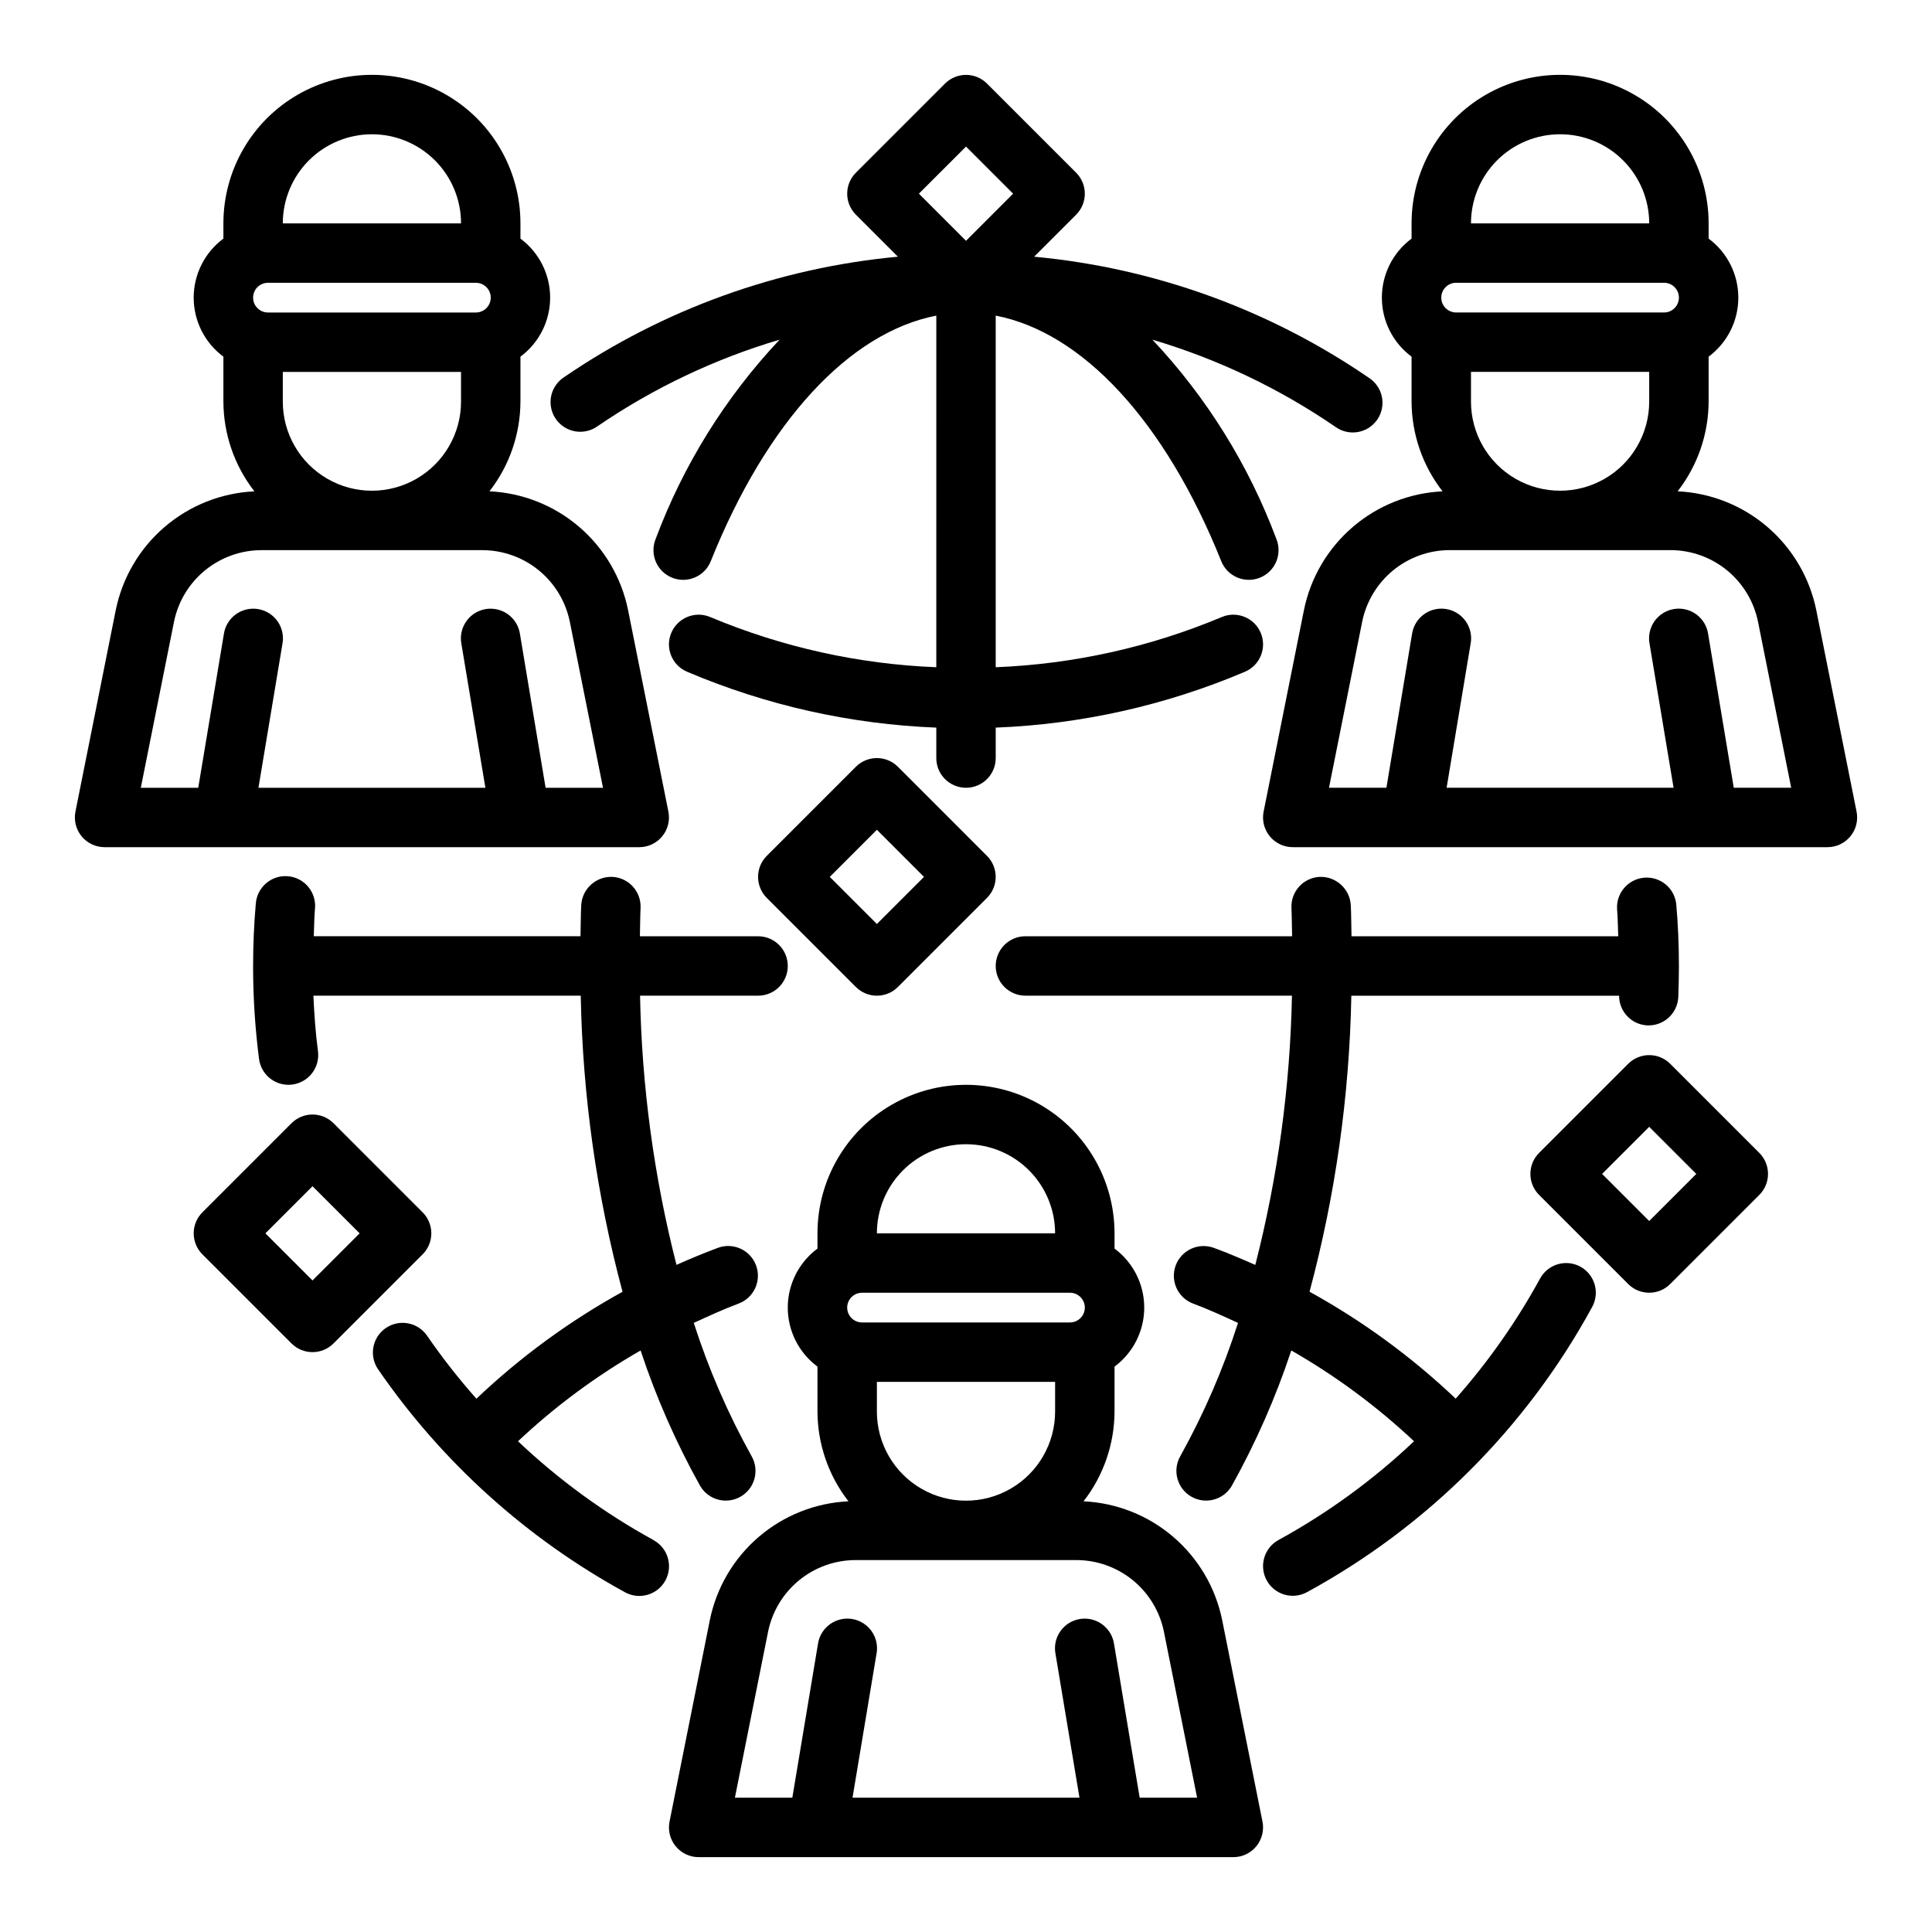
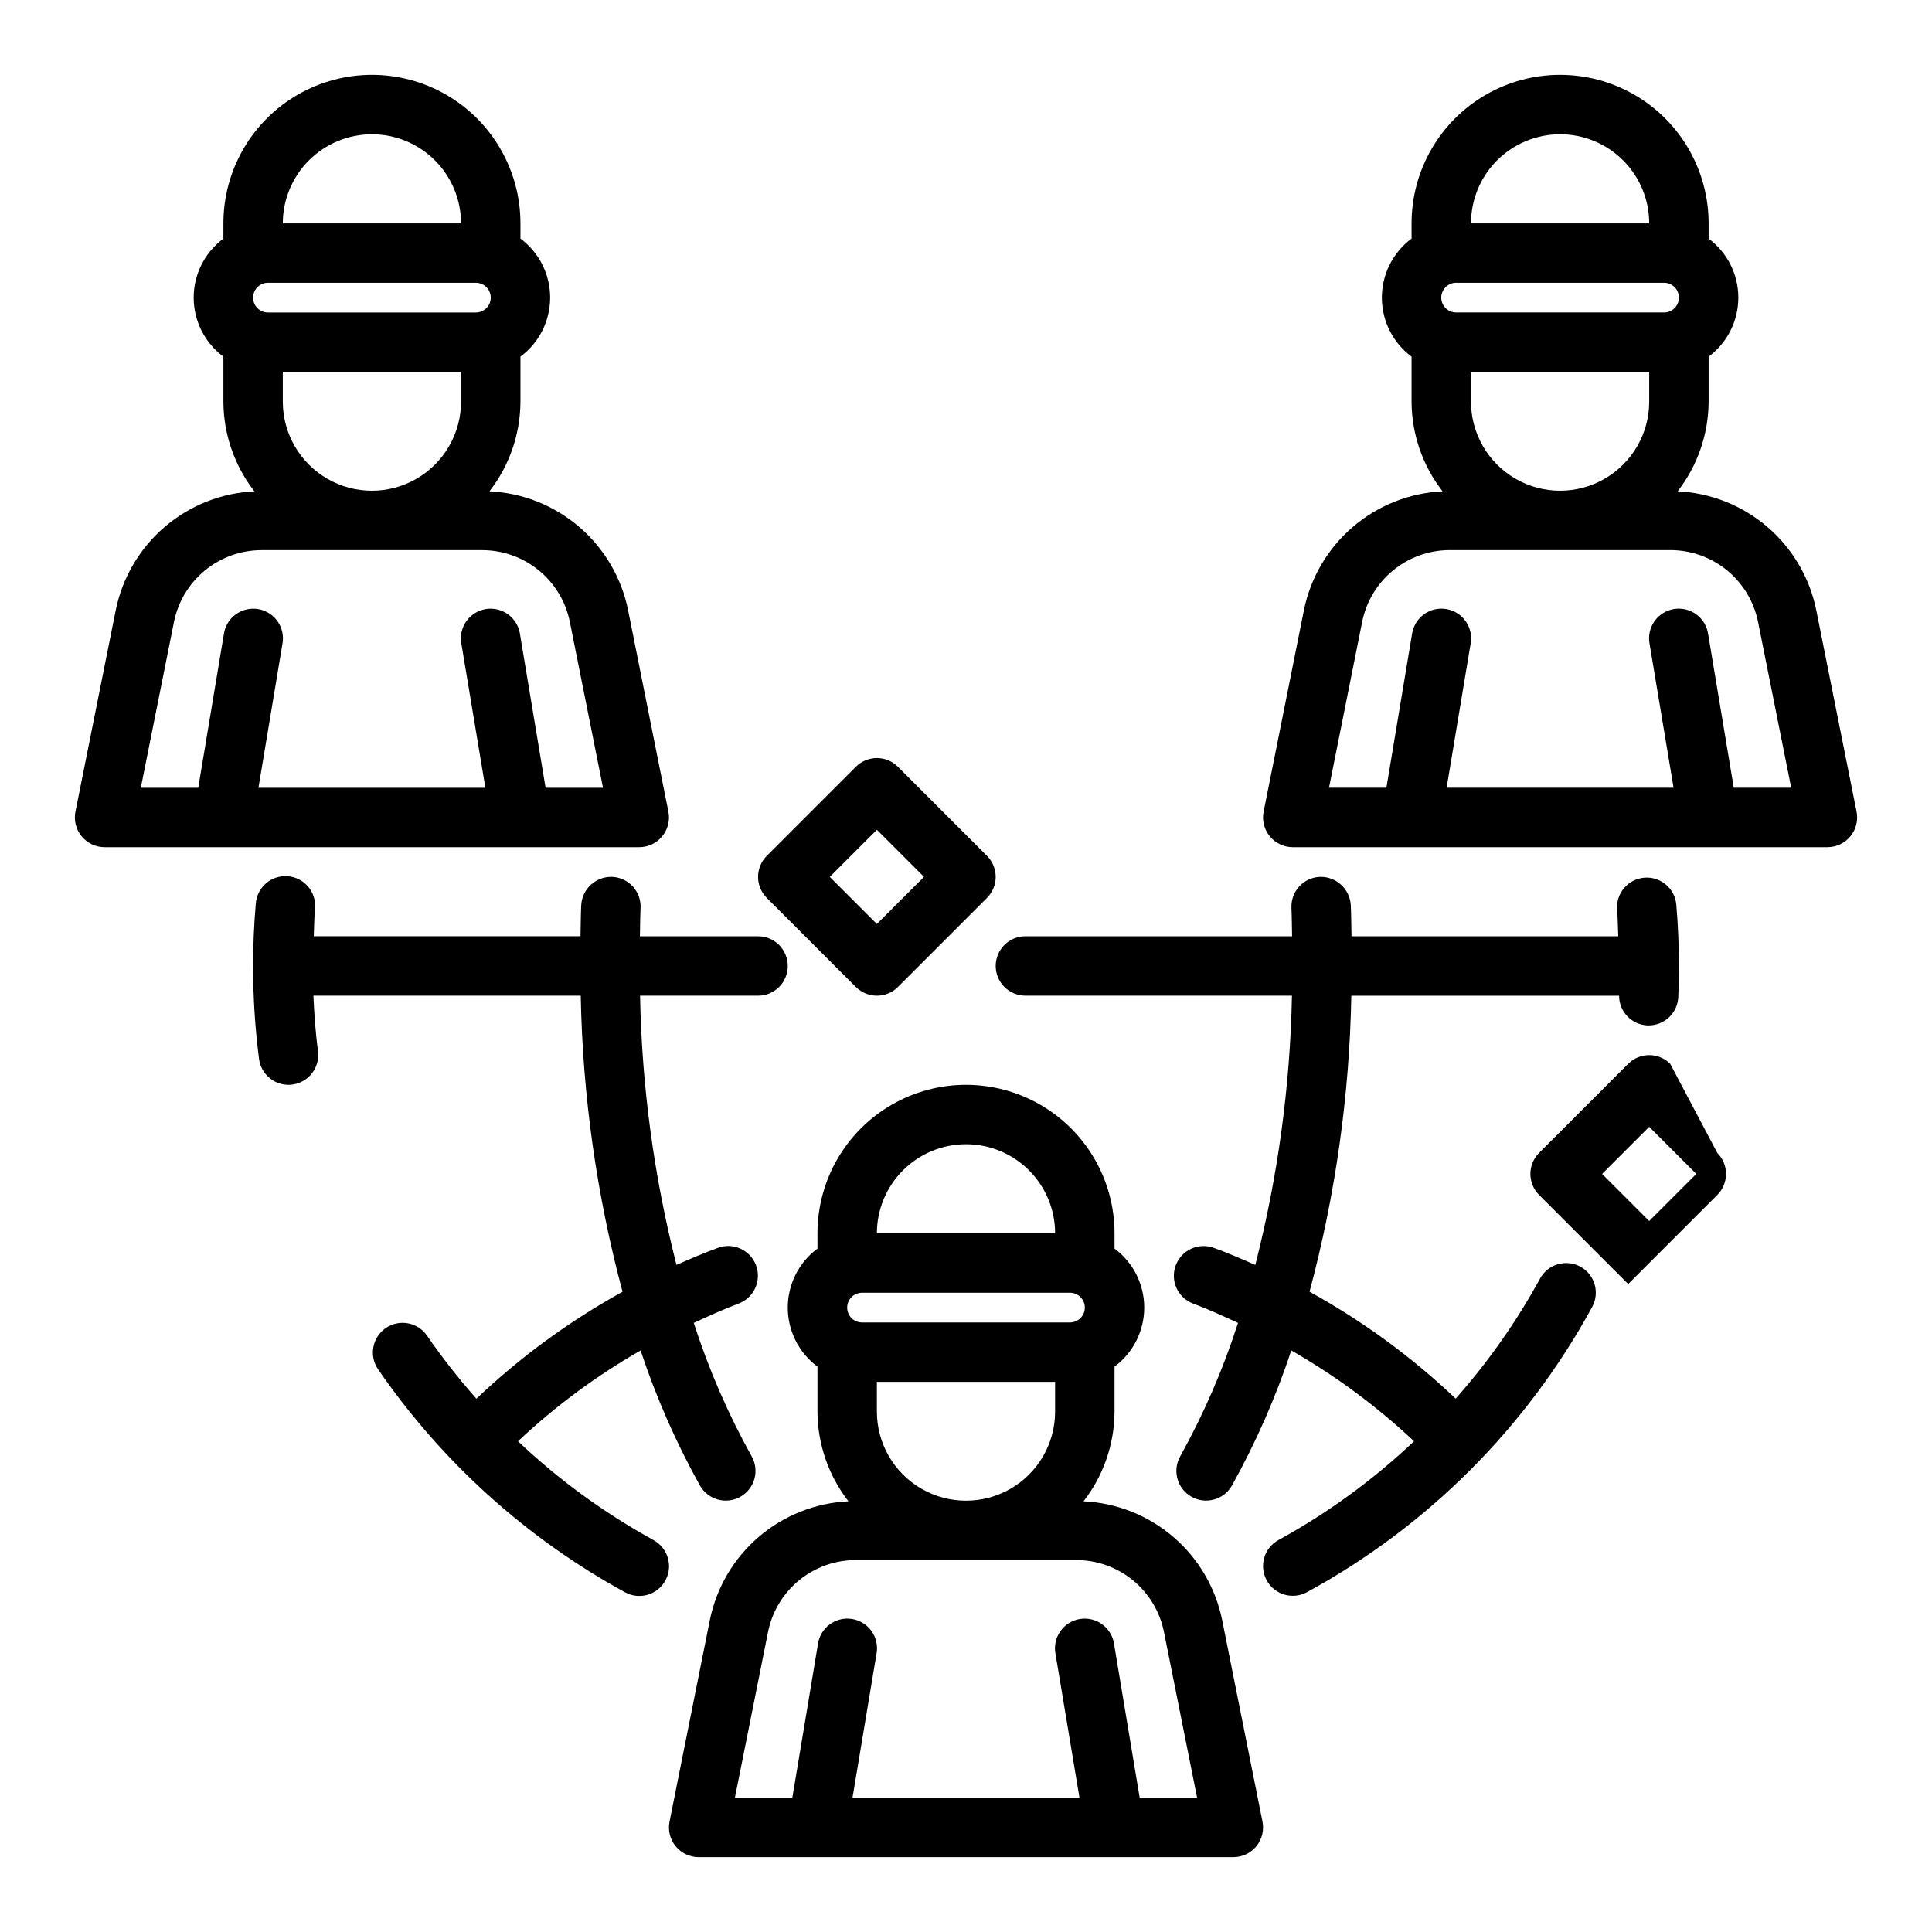
<svg xmlns="http://www.w3.org/2000/svg" fill="#000000" width="800px" height="800px" version="1.1" viewBox="144 144 512 512">
  <g>
-     <path d="m302.39 256.93c14.777-10.098 31.043-17.828 48.207-22.91-14.355 15.258-25.527 33.223-32.859 52.848-1.617 4.035 0.344 8.617 4.383 10.234 4.035 1.617 8.621-0.344 10.238-4.379 14.855-37.055 36.762-60.613 59.773-65.078l-0.004 93.18c-20.598-0.816-40.879-5.32-59.891-13.293-3.996-1.707-8.621 0.156-10.328 4.156-1.703 4 0.16 8.621 4.16 10.328 20.938 8.902 43.324 13.926 66.059 14.812v8.07c0 4.348 3.527 7.871 7.875 7.871s7.871-3.523 7.871-7.871v-8.07c22.738-0.887 45.121-5.91 66.062-14.812 4-1.707 5.859-6.328 4.156-10.328-1.707-4-6.328-5.863-10.328-4.156-19.008 7.973-39.293 12.477-59.891 13.293v-93.18c23.012 4.441 44.918 28.023 59.773 65.078 1.617 4.035 6.199 5.996 10.234 4.379 4.039-1.617 6-6.199 4.383-10.234-7.332-19.625-18.504-37.59-32.859-52.848 17.266 5.117 33.625 12.906 48.477 23.09 1.719 1.246 3.867 1.746 5.961 1.387 2.09-0.359 3.949-1.551 5.152-3.301 1.199-1.75 1.645-3.91 1.23-5.992-0.414-2.082-1.652-3.91-3.434-5.066-26.359-18.094-56.906-29.148-88.738-32.109l11.133-11.133h-0.004c3.074-3.074 3.074-8.055 0-11.129l-23.617-23.617c-3.074-3.074-8.055-3.074-11.129 0l-23.617 23.617c-3.074 3.074-3.074 8.055 0 11.129l11.133 11.133c-31.719 2.949-62.16 13.93-88.453 31.914-1.781 1.152-3.027 2.977-3.445 5.059-0.418 2.082 0.02 4.246 1.219 6 1.203 1.75 3.059 2.945 5.152 3.309 2.094 0.363 4.242-0.133 5.965-1.379zm97.613-74.086 12.484 12.484-12.484 12.488-12.488-12.488z" />
    <path d="m317.18 552.13c-13.039-7.156-25.105-15.953-35.902-26.184 9.852-9.262 20.754-17.336 32.488-24.055 4.109 12.41 9.383 24.402 15.742 35.824 2.16 3.773 6.973 5.082 10.746 2.922s5.082-6.973 2.922-10.746c-6.258-11.238-11.387-23.066-15.32-35.312 3.938-1.793 7.809-3.606 11.879-5.117 4.074-1.523 6.144-6.059 4.625-10.137-1.523-4.074-6.059-6.144-10.137-4.625-3.715 1.379-7.352 2.906-10.949 4.504-5.957-23.328-9.195-47.266-9.652-71.336h31.277c4.348 0 7.871-3.523 7.871-7.871s-3.523-7.875-7.871-7.875h-31.316c0.062-2.504 0.062-5.039 0.172-7.519l0.004 0.004c0.094-2.086-0.645-4.129-2.051-5.672-1.41-1.543-3.375-2.461-5.461-2.555-4.328-0.152-7.981 3.188-8.219 7.508-0.125 2.707-0.125 5.512-0.188 8.227h-70.684c0.109-2.363 0.102-4.824 0.309-7.195 0.23-2.106-0.395-4.219-1.738-5.859-1.348-1.641-3.297-2.668-5.41-2.848-2.113-0.184-4.211 0.496-5.816 1.879-1.605 1.383-2.586 3.359-2.719 5.477-0.473 5.406-0.707 10.918-0.707 16.43-0.008 8.234 0.52 16.461 1.574 24.629 0.508 3.918 3.844 6.852 7.793 6.859 0.344 0 0.691-0.027 1.031-0.074 4.309-0.559 7.352-4.504 6.793-8.816-0.637-4.856-0.992-9.785-1.211-14.73h70.848v0.004c0.496 26.504 4.215 52.852 11.074 78.461-14.062 7.758-27.074 17.281-38.723 28.34-4.711-5.316-9.094-10.91-13.121-16.762-2.477-3.523-7.332-4.402-10.887-1.969-3.559 2.438-4.492 7.277-2.102 10.863 16.902 24.582 39.34 44.852 65.512 59.176 3.816 2.082 8.598 0.676 10.68-3.141 2.086-3.816 0.68-8.602-3.141-10.684z" />
    <path d="m562.82 479.68c-1.836-1-3.992-1.23-5.996-0.641-2 0.59-3.688 1.953-4.688 3.789-6.242 11.41-13.742 22.086-22.363 31.828-11.652-11.059-24.668-20.582-38.73-28.34 6.859-25.602 10.578-51.945 11.074-78.445h70.961c-0.008 4.199 3.285 7.66 7.477 7.871h0.34c4.219 0.004 7.691-3.316 7.871-7.531 0.102-2.703 0.164-5.457 0.164-8.211 0-5.512-0.234-11.02-0.707-16.422-0.473-4.246-4.242-7.344-8.5-6.977-4.258 0.367-7.445 4.066-7.18 8.328 0.203 2.363 0.195 4.793 0.309 7.195h-70.688c-0.062-2.738-0.062-5.512-0.188-8.227-0.246-4.32-3.894-7.656-8.219-7.516-2.086 0.094-4.047 1.012-5.457 2.555-1.406 1.539-2.144 3.578-2.051 5.664 0.109 2.481 0.109 5.016 0.172 7.519l-70.676-0.004c-4.348 0-7.871 3.527-7.871 7.875 0 4.348 3.523 7.871 7.871 7.871h70.637c-0.477 24.078-3.738 48.02-9.715 71.352-3.598-1.574-7.234-3.148-10.949-4.504-1.957-0.73-4.125-0.652-6.027 0.215-1.898 0.867-3.379 2.453-4.109 4.41-1.52 4.078 0.551 8.613 4.625 10.137 4.07 1.512 7.965 3.32 11.879 5.117-3.922 12.238-9.043 24.062-15.285 35.297-2.164 3.773-0.855 8.586 2.918 10.746 3.773 2.16 8.586 0.852 10.746-2.922 6.359-11.422 11.633-23.414 15.742-35.824 11.746 6.723 22.664 14.797 32.527 24.062-10.797 10.227-22.867 19.02-35.91 26.168-3.816 2.082-5.223 6.867-3.141 10.684 2.082 3.816 6.863 5.223 10.684 3.141 31.93-17.402 58.168-43.641 75.57-75.57 1.004-1.832 1.238-3.988 0.656-5.992-0.586-2.004-1.941-3.695-3.773-4.699z" />
    <path d="m313.41 368.51c2.363 0 4.602-1.062 6.098-2.894 1.496-1.832 2.09-4.238 1.617-6.555l-10.676-53.371c-1.742-8.59-6.305-16.352-12.957-22.055-6.656-5.707-15.023-9.023-23.781-9.434 5.293-6.797 8.18-15.16 8.211-23.773v-11.91c4.953-3.672 7.871-9.477 7.871-15.641 0-6.168-2.918-11.969-7.871-15.645v-4.035c0-14.062-7.5-27.059-19.68-34.09-12.18-7.031-27.184-7.031-39.359 0-12.18 7.031-19.68 20.027-19.68 34.09v4.039-0.004c-4.953 3.676-7.875 9.477-7.875 15.645 0 6.164 2.922 11.969 7.875 15.641v11.91c0.027 8.617 2.918 16.98 8.211 23.781-8.758 0.41-17.125 3.727-23.781 9.434-6.656 5.703-11.215 13.465-12.961 22.055l-10.672 53.363c-0.473 2.316 0.121 4.723 1.613 6.555 1.496 1.832 3.734 2.894 6.102 2.894zm-94.465-118.08v-7.871h47.23v7.871h0.004c0 8.438-4.504 16.234-11.809 20.453-7.309 4.219-16.309 4.219-23.617 0s-11.809-12.016-11.809-20.453zm51.168-31.488c2.176 0 3.938 1.762 3.938 3.938 0 2.172-1.762 3.934-3.938 3.934h-55.105 0.004c-2.176 0-3.938-1.762-3.938-3.934 0-2.176 1.762-3.938 3.938-3.938zm-27.551-39.359c6.262 0 12.27 2.488 16.699 6.918 4.43 4.426 6.918 10.434 6.918 16.699h-47.234c0-6.266 2.488-12.273 6.918-16.699 4.43-4.43 10.434-6.918 16.699-6.918zm-52.453 129.2c1.086-5.348 3.981-10.156 8.199-13.617 4.223-3.457 9.504-5.356 14.961-5.371h58.586c5.453 0.016 10.738 1.914 14.957 5.371 4.219 3.461 7.117 8.27 8.199 13.617l8.793 43.988h-15.215l-6.777-40.652v0.004c-0.285-2.113-1.414-4.016-3.129-5.281-1.711-1.262-3.863-1.777-5.965-1.43-2.098 0.352-3.969 1.535-5.18 3.285-1.211 1.75-1.664 3.918-1.25 6.004l6.344 38.07h-60.141l6.344-38.07c0.414-2.086-0.039-4.254-1.25-6.004-1.211-1.75-3.082-2.934-5.18-3.285-2.102-0.348-4.254 0.168-5.969 1.43-1.711 1.266-2.84 3.168-3.125 5.281l-6.777 40.648h-15.219z" />
    <path d="m625.33 305.69c-1.746-8.59-6.305-16.352-12.961-22.055-6.656-5.707-15.023-9.023-23.777-9.434 5.289-6.797 8.176-15.16 8.211-23.773v-11.91c4.949-3.672 7.871-9.477 7.871-15.641 0-6.168-2.922-11.969-7.871-15.645v-4.035c0-14.062-7.504-27.059-19.684-34.09-12.176-7.031-27.18-7.031-39.359 0-12.176 7.031-19.68 20.027-19.68 34.09v4.039-0.004c-4.953 3.676-7.871 9.477-7.871 15.645 0 6.164 2.918 11.969 7.871 15.641v11.91c0.031 8.617 2.918 16.98 8.211 23.781-8.754 0.41-17.125 3.727-23.777 9.434-6.656 5.703-11.219 13.465-12.961 22.055l-10.676 53.363c-0.473 2.316 0.121 4.723 1.617 6.555 1.496 1.832 3.734 2.894 6.098 2.894h141.7c2.363 0 4.602-1.062 6.098-2.894 1.496-1.832 2.09-4.238 1.613-6.555zm-91.504-55.262v-7.871h47.23v7.871c0 8.438-4.5 16.234-11.809 20.453-7.305 4.219-16.309 4.219-23.613 0-7.309-4.219-11.809-12.016-11.809-20.453zm51.168-31.488c2.172 0 3.934 1.762 3.934 3.938 0 2.172-1.762 3.934-3.934 3.934h-55.105c-2.172 0-3.938-1.762-3.938-3.934 0-2.176 1.766-3.938 3.938-3.938zm-27.555-39.359c6.266 0 12.273 2.488 16.699 6.918 4.43 4.426 6.918 10.434 6.918 16.699h-47.23c0-6.266 2.488-12.273 6.914-16.699 4.43-4.43 10.438-6.918 16.699-6.918zm46.027 173.18-6.777-40.652v0.004c-0.285-2.113-1.414-4.016-3.125-5.281-1.715-1.262-3.867-1.777-5.965-1.43-2.102 0.352-3.969 1.535-5.184 3.285-1.211 1.75-1.66 3.918-1.25 6.004l6.348 38.07h-60.145l6.344-38.07c0.414-2.086-0.035-4.254-1.25-6.004-1.211-1.75-3.078-2.934-5.18-3.285-2.102-0.348-4.25 0.168-5.965 1.43-1.715 1.266-2.84 3.168-3.129 5.281l-6.777 40.648h-15.215l8.793-43.988c1.082-5.348 3.981-10.156 8.199-13.617 4.219-3.457 9.504-5.356 14.961-5.371h58.582c5.457 0.016 10.742 1.914 14.961 5.371 4.219 3.461 7.113 8.27 8.199 13.617l8.793 43.988z" />
-     <path d="m586.62 425.92c-3.074-3.074-8.059-3.074-11.133 0l-23.617 23.617h0.004c-3.074 3.07-3.074 8.055 0 11.129l23.617 23.617h-0.004c3.074 3.07 8.059 3.07 11.133 0l23.617-23.617c3.07-3.074 3.07-8.059 0-11.129zm-5.566 41.664-12.484-12.484 12.484-12.484 12.484 12.484z" />
+     <path d="m586.62 425.92c-3.074-3.074-8.059-3.074-11.133 0l-23.617 23.617h0.004c-3.074 3.07-3.074 8.055 0 11.129l23.617 23.617h-0.004l23.617-23.617c3.07-3.074 3.07-8.059 0-11.129zm-5.566 41.664-12.484-12.484 12.484-12.484 12.484 12.484z" />
    <path d="m381.95 347.2c-3.074-3.07-8.059-3.07-11.133 0l-23.617 23.617c-3.07 3.074-3.07 8.059 0 11.133l23.617 23.617v-0.004c3.074 3.074 8.059 3.074 11.133 0l23.617-23.617-0.004 0.004c3.074-3.074 3.074-8.059 0-11.133zm-5.566 41.668-12.484-12.484 12.484-12.484 12.484 12.484z" />
-     <path d="m256 465.28-23.617-23.617c-3.074-3.07-8.055-3.07-11.129 0l-23.617 23.617c-3.074 3.074-3.074 8.059 0 11.133l23.617 23.617v-0.004c3.074 3.074 8.055 3.074 11.129 0l23.617-23.617v0.004c3.074-3.074 3.074-8.059 0-11.133zm-29.184 18.051-12.484-12.484 12.484-12.484 12.488 12.484z" />
    <path d="m431.15 541.86c5.293-6.801 8.18-15.164 8.211-23.781v-11.91c4.953-3.672 7.871-9.477 7.871-15.641 0-6.168-2.918-11.969-7.871-15.641v-4.039c0-14.062-7.504-27.059-19.68-34.086-12.18-7.031-27.184-7.031-39.359 0-12.18 7.027-19.684 20.023-19.684 34.086v4.039c-4.949 3.672-7.871 9.473-7.871 15.641 0 6.164 2.922 11.969 7.871 15.641v11.91c0.031 8.617 2.918 16.98 8.211 23.781-8.754 0.41-17.121 3.731-23.777 9.434s-11.215 13.465-12.961 22.055l-10.672 53.363c-0.477 2.316 0.117 4.723 1.613 6.555 1.496 1.832 3.734 2.894 6.098 2.894h141.7c2.363 0 4.602-1.062 6.098-2.894 1.496-1.832 2.09-4.238 1.617-6.555l-10.676-53.371c-1.746-8.586-6.305-16.348-12.961-22.051-6.656-5.703-15.023-9.02-23.777-9.43zm-54.766-23.781v-7.871h47.23v7.871c0 8.438-4.5 16.234-11.809 20.453-7.305 4.219-16.309 4.219-23.613 0-7.309-4.219-11.809-12.016-11.809-20.453zm51.168-31.488c2.172 0 3.938 1.762 3.938 3.938 0 2.172-1.766 3.934-3.938 3.934h-55.105c-2.172 0-3.934-1.762-3.934-3.934 0-2.176 1.762-3.938 3.934-3.938zm-27.551-39.359c6.262 0 12.27 2.488 16.699 6.918 4.426 4.43 6.914 10.434 6.914 16.699h-47.23c0-6.266 2.488-12.27 6.918-16.699 4.426-4.43 10.434-6.918 16.699-6.918zm46.027 173.18-6.777-40.652v0.004c-0.289-2.109-1.414-4.016-3.129-5.277-1.715-1.266-3.863-1.781-5.965-1.434-2.102 0.352-3.969 1.535-5.18 3.285-1.215 1.75-1.664 3.918-1.25 6.008l6.344 38.066h-60.145l6.344-38.07 0.004 0.004c0.41-2.09-0.039-4.258-1.25-6.008-1.215-1.75-3.082-2.934-5.184-3.285-2.098-0.348-4.25 0.168-5.965 1.434-1.711 1.262-2.84 3.168-3.125 5.277l-6.777 40.648h-15.219l8.793-43.988c1.086-5.348 3.981-10.156 8.199-13.617 4.219-3.457 9.504-5.356 14.961-5.371h58.582c5.457 0.016 10.742 1.914 14.961 5.371 4.219 3.461 7.117 8.27 8.199 13.617l8.793 43.988z" />
  </g>
</svg>